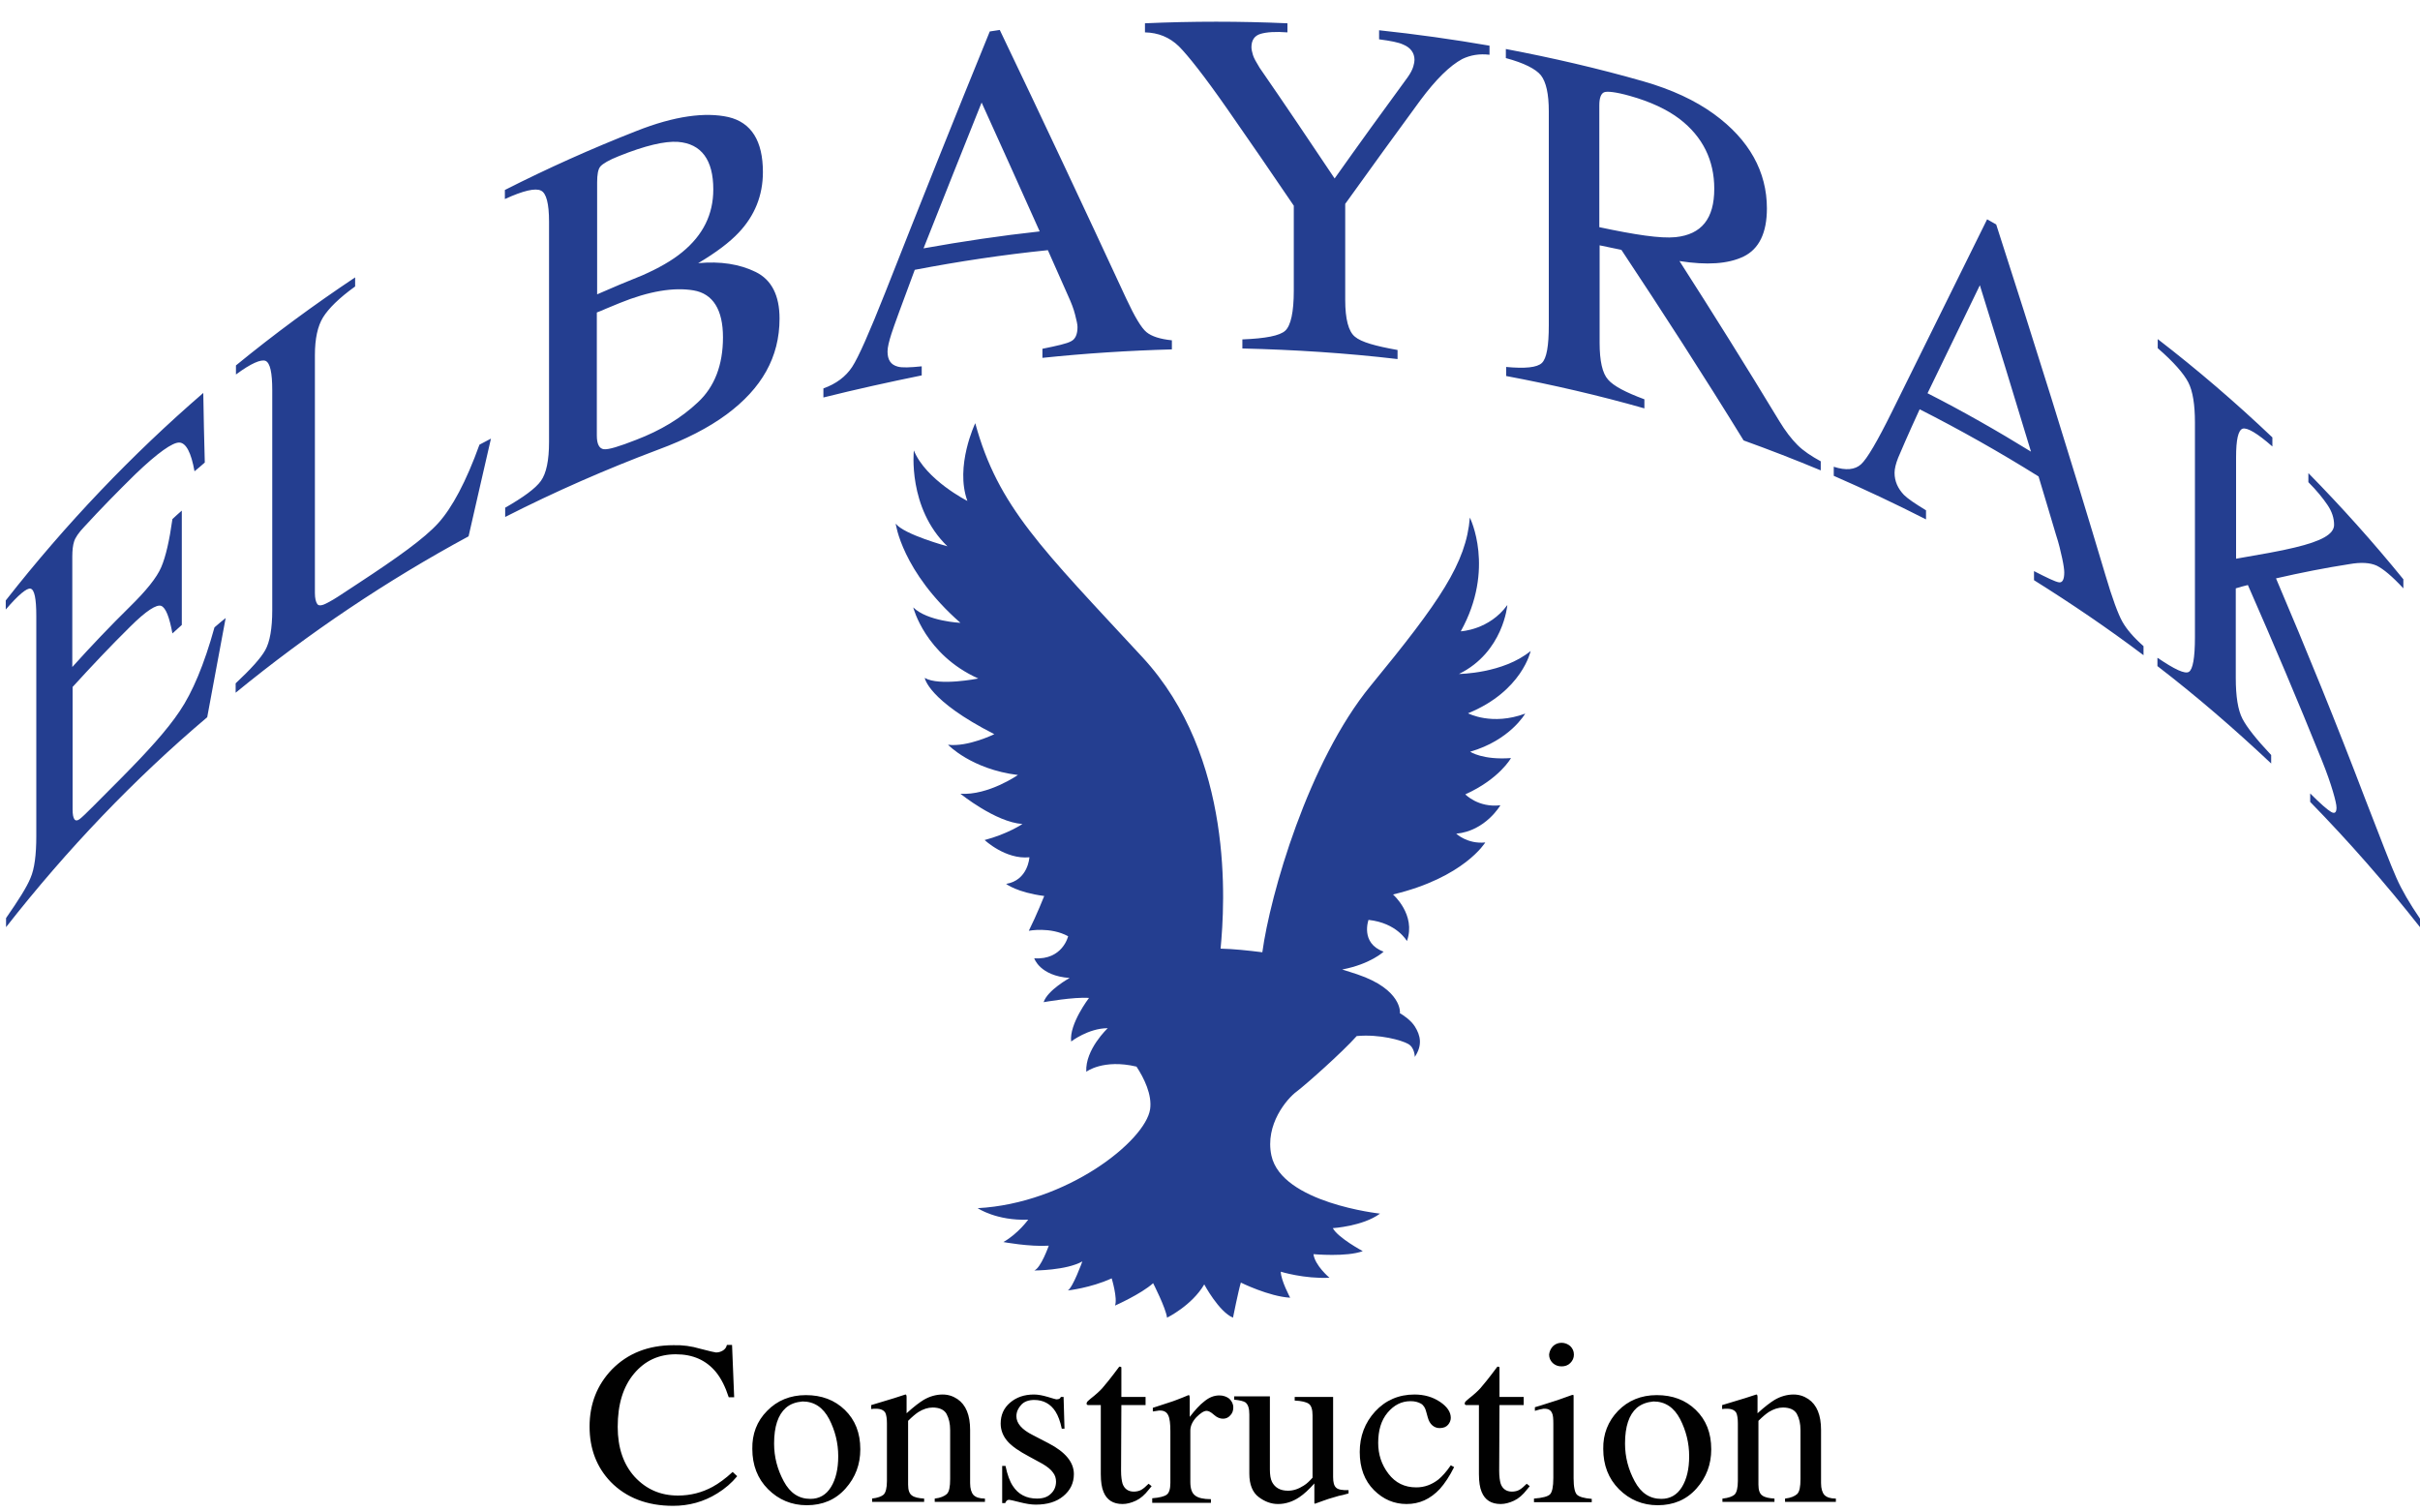
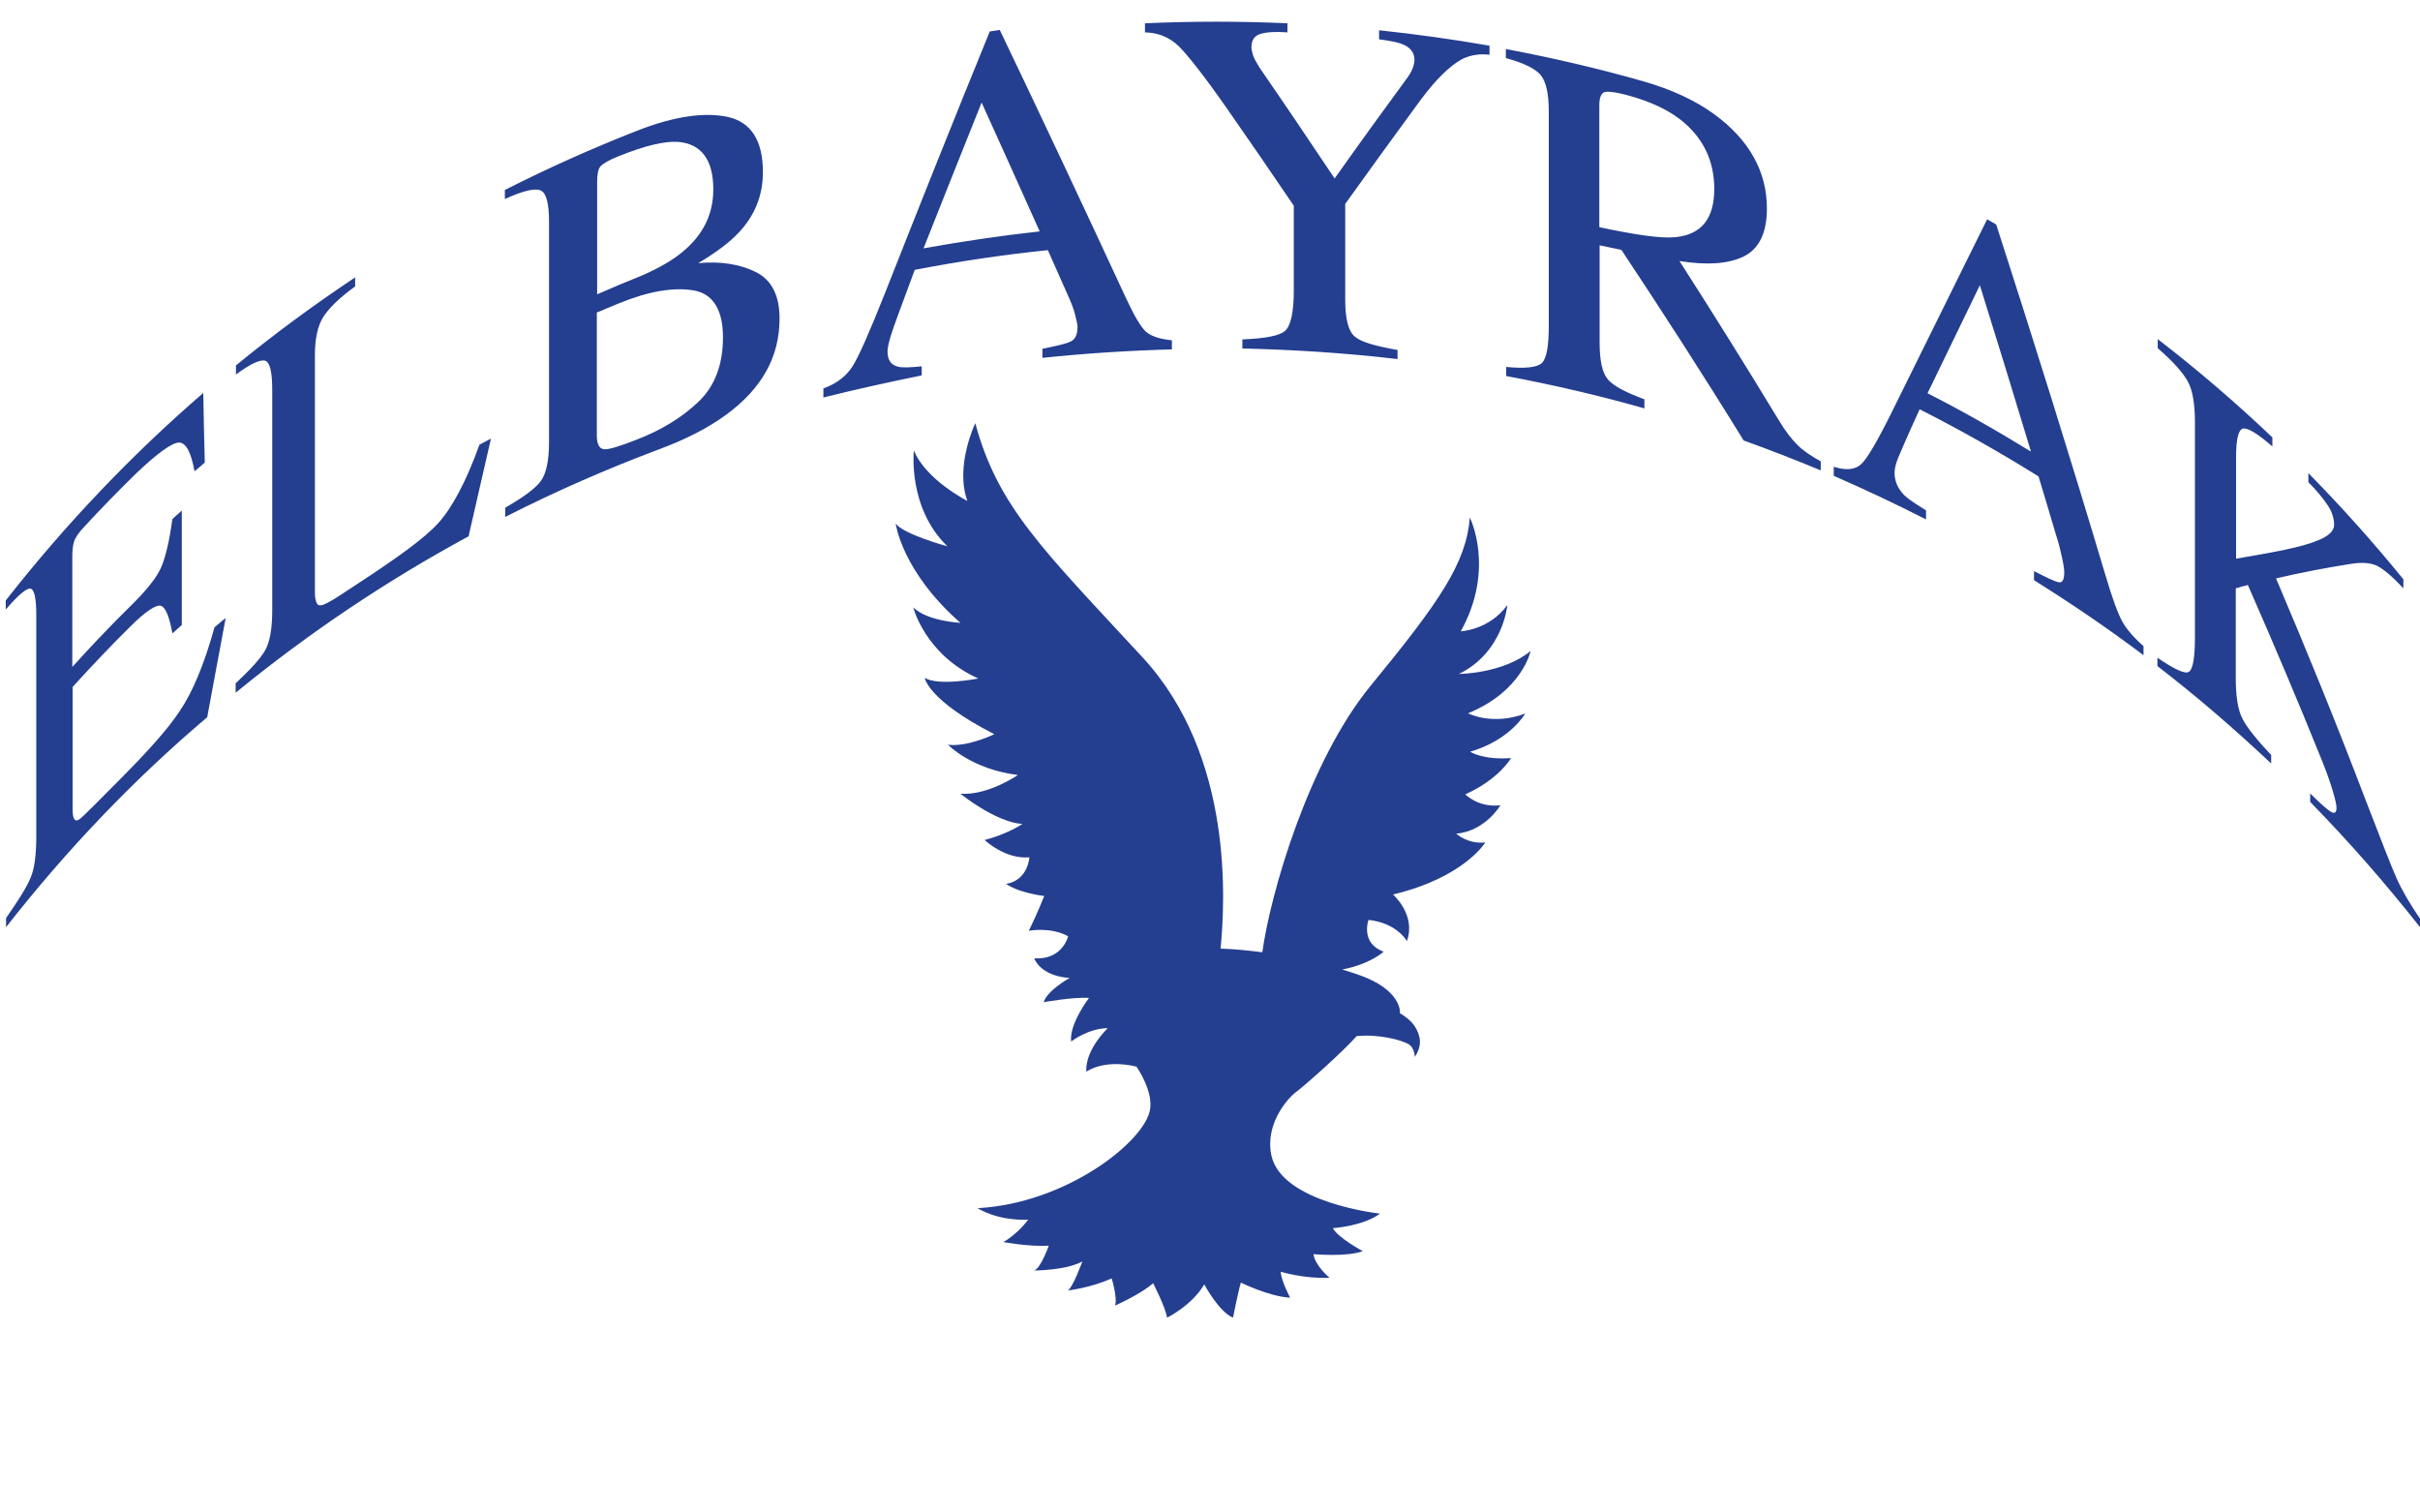
<svg xmlns="http://www.w3.org/2000/svg" viewBox="0 0 800 500">
  <path fill="#243E90" d="M485.3 235.8c17.9-7.3 20.7-20.6 20.7-20.6-9.1 7.5-23.7 7.6-23.7 7.6 14.7-7.2 16-22.8 16-22.8-6 8.3-15.4 8.7-15.4 8.7 11.5-20.7 3-37.6 3-37.6-1.2 15-9.9 27.7-32.8 55.6-20.6 25.1-33.2 69-35.8 88.1-4.8-.6-9.5-1.1-13.8-1.2 1.4-14.8 4.6-63.4-25.8-96.3-33.3-36-47.8-49.8-55.3-77.4 0 0-6.8 14.2-2.6 25.7 0 0-13.7-6.9-17.7-16.7 0 0-2.1 19 11.1 31.7 0 0-14.4-3.9-17.1-7.5 0 0 2 15.8 21.4 32.8 0 0-10.9-.5-15.6-5.1 0 0 3.9 15.6 21.5 23.5 0 0-13 2.6-17.7-.2 0 0 1 7.4 23 18.6 0 0-8.7 4.3-15.3 3.5 0 0 7.7 8.1 23.1 10 0 0-9.8 6.8-19 6.2 0 0 11.6 9.4 20.5 10 0 0-4.9 3.3-12.5 5.3 0 0 6.9 6.5 14.8 5.7 0 0-.4 7.6-7.7 8.8 0 0 3.5 2.8 12.6 4 0 0-2.5 6.3-5.1 11.5 0 0 7.1-1.4 13 1.8 0 0-1.8 7.9-11.2 7.3 0 0 1.8 5.8 11.7 6.5 0 0-7.3 4-8.6 8 0 0 10.1-1.8 15-1.4 0 0-6.6 8.6-5.9 14.4 0 0 5.7-4.4 12.1-4.4 0 0-7.5 7-7.1 14.4 0 0 5.6-4.3 16.6-1.7 2.5 3.8 5.2 9.3 4.5 14.1-1.6 10.5-27.5 31.1-57 32.7 0 0 6.2 4.2 16.7 3.8 0 0-3.3 4.6-8.2 7.4 0 0 8.6 1.6 15 1.2 0 0-2.6 7.4-4.8 8.2 0 0 10.6 0 15.9-3 0 0-3.1 8.6-4.8 9.6 0 0 7.5-.8 14.5-4 0 0 2 6.6 1.1 9 0 0 8.6-3.8 12.6-7.4 0 0 4.2 8.2 4.6 11.4 0 0 8.2-4 12.3-11 0 0 4.8 9 9.5 11 0 0 1.8-9 2.6-11.6 0 0 9.3 4.6 16.3 5 0 0-3.1-5.8-3.1-8.6 0 0 7.7 2.4 16.1 2 0 0-4.8-4-5.3-7.8 0 0 11 1 16.3-1 0 0-8.2-4.4-9.9-7.6 0 0 9.9-.6 15.6-4.8 0 0-32.5-3.5-35.9-19.2-2.2-10.2 5.1-18.8 8.4-21.2 2.8-2.1 14.9-12.8 19.8-18.3 7.6-.7 14.9 1.4 17 2.6 2.2 1.2 2.2 4.3 2.2 4.3 2.6-3.9 1.9-7.1 0-10.1-1.3-2-3.6-3.6-5-4.4l.1-.1s.7-7.7-14.1-12.7c-1.6-.5-3.3-1.1-5-1.6 9.4-1.8 13.7-5.9 13.7-5.9-7.8-2.8-5-10.5-5-10.5 9.4 1 12.7 7 12.7 7 3.1-8.7-4.6-15.4-4.6-15.4 23.5-5.6 30.5-17.2 30.5-17.2-5.9.6-9.6-2.9-9.6-2.9 9.7-.9 14.6-9.4 14.6-9.4-7.3.9-11.6-3.6-11.6-3.6 11.3-5.1 15.1-12 15.1-12-9.4.7-13.5-2.1-13.5-2.1 13.2-3.8 18.2-12.6 18.2-12.6-11 4.1-18.9-.1-18.9-.1" />
-   <path fill="#010101" d="M231.6 445.9c3.1.8 4.8 1.2 5.1 1.2.8 0 1.5-.2 2.2-.6.7-.4 1.2-1 1.4-1.9h1.7l.7 17.3h-1.8c-1.1-3.4-2.5-6.2-4.2-8.3-3.3-4-7.7-5.9-13.3-5.9-5.6 0-10.2 2.1-13.8 6.4-3.6 4.3-5.4 10.1-5.4 17.6 0 6.9 1.9 12.4 5.6 16.5 3.8 4.1 8.5 6.2 14.3 6.2 4.2 0 8-1 11.5-2.9 2-1.1 4.2-2.7 6.6-4.9l1.5 1.4c-1.8 2.2-4 4.1-6.6 5.7-4.5 2.8-9.4 4.1-14.6 4.1-8.6 0-15.5-2.7-20.6-7.9-4.7-4.9-7-11-7-18.3 0-7.5 2.5-13.8 7.4-18.9 5.2-5.3 12-8 20.3-8 3-.1 6 .3 9 1.2m28.2 19.5c-2.6 2.3-3.9 6.2-3.9 11.8 0 4.5 1.1 8.6 3.2 12.5 2.1 3.9 5 5.8 8.8 5.8 2.9 0 5.2-1.3 6.8-3.9 1.6-2.6 2.4-6 2.4-10.2 0-4.3-1-8.4-3-12.3-2-3.8-4.9-5.8-8.8-5.8-2.2.2-4 .8-5.5 2.1m-6.2 1c3.3-3.4 7.6-5.2 12.8-5.2 5.2 0 9.5 1.6 12.9 4.9 3.4 3.3 5.1 7.6 5.1 13 0 5-1.6 9.3-4.9 13-3.3 3.7-7.6 5.5-12.8 5.5-5 0-9.3-1.8-12.8-5.3s-5.2-8-5.2-13.3c-.1-4.9 1.5-9.2 4.9-12.6m34.6 29c1.9-.2 3.2-.7 3.9-1.3.7-.7 1.1-2.2 1.1-4.5v-19.1c0-1.6-.2-2.7-.5-3.4-.5-.9-1.5-1.4-3.1-1.4h-.7c-.2 0-.6.1-.9.1v-1.3c1.1-.3 3.6-1.1 7.6-2.3l3.7-1.2c.2 0 .3.1.3.2s.1.3.1.5v5.5c2.4-2.2 4.3-3.6 5.6-4.4 2-1.2 4.2-1.8 6.3-1.8 1.8 0 3.4.5 4.9 1.5 2.8 1.9 4.2 5.3 4.2 10.2v17.6c0 1.8.4 3.1 1.1 3.9.8.8 2 1.2 3.8 1.2v1.1H309v-1.1c1.9-.2 3.2-.8 4-1.5.8-.8 1.1-2.4 1.1-5v-16.1c0-2.2-.4-3.9-1.2-5.4-.8-1.4-2.4-2.1-4.6-2.1-1.5 0-3.1.5-4.7 1.5-.9.6-2 1.5-3.4 2.9v21.1c0 1.8.4 3 1.3 3.6.8.6 2.2.9 4 1v1.1h-17.2v-1.1zm42.9-10.8h1.3c.6 2.9 1.4 5.1 2.4 6.6 1.8 2.8 4.5 4.2 8 4.2 2 0 3.5-.5 4.6-1.6 1.1-1 1.7-2.4 1.7-4 0-1.1-.3-2.1-1-3-.7-1-1.8-1.9-3.5-2.9l-4.4-2.4c-3.2-1.7-5.6-3.3-7.1-5-1.5-1.7-2.3-3.7-2.3-5.9 0-2.8 1-5.1 3.1-6.9 2.1-1.8 4.7-2.7 7.9-2.7 1.4 0 2.9.3 4.6.8 1.7.5 2.6.8 2.8.8.5 0 .8-.1 1-.2.2-.1.4-.3.5-.6h.9l.3 10.5h-.9c-.5-2.4-1.2-4.3-2.1-5.7-1.6-2.5-4-3.8-7-3.8-1.8 0-3.3.5-4.3 1.6s-1.6 2.3-1.6 3.8c0 2.3 1.8 4.4 5.4 6.2l5.2 2.7c5.6 2.9 8.4 6.3 8.4 10.2 0 3-1.2 5.4-3.5 7.3-2.3 1.9-5.3 2.8-9.1 2.8-1.6 0-3.3-.3-5.3-.8s-3.2-.8-3.5-.8c-.3 0-.6.1-.8.3-.2.2-.4.5-.5.8h-1v-12.3zm47.6-22.8v2.7h-8l-.1 21.7c0 1.9.2 3.3.5 4.3.6 1.7 1.9 2.6 3.7 2.6.9 0 1.8-.2 2.5-.6.7-.4 1.5-1.1 2.4-2l1 .8-.9 1.1c-1.4 1.8-2.8 3-4.3 3.7-1.5.7-3 1.1-4.4 1.1-3.1 0-5.2-1.3-6.3-4-.6-1.4-.9-3.4-.9-5.9v-22.8h-4.3c-.1-.1-.2-.1-.3-.2-.1-.1-.1-.2-.1-.3 0-.2.1-.4.2-.6.1-.1.5-.5 1.1-1 1.8-1.4 3.1-2.6 3.9-3.5.8-.9 2.7-3.2 5.6-7.1.3 0 .5 0 .6.1.1 0 .1.2.1.6v9.3h8zm2.2 33.5c2.4-.2 4-.6 4.8-1.2.8-.6 1.2-1.9 1.2-3.9v-17c0-2.5-.2-4.3-.7-5.3-.5-1.1-1.4-1.6-2.7-1.6-.3 0-.6 0-1 .1s-.9.1-1.4.2v-1.2c1.5-.5 3-1 4.6-1.5 1.6-.5 2.7-.9 3.2-1.1 1.3-.5 2.6-1 4-1.6.2 0 .3.1.3.2s.1.4.1.8v6.2c1.7-2.2 3.3-4 4.9-5.2 1.6-1.3 3.2-1.9 4.9-1.9 1.3 0 2.4.4 3.3 1.1.8.8 1.3 1.7 1.3 2.9 0 1-.3 1.9-1 2.6-.6.7-1.4 1.1-2.4 1.1s-2-.4-3-1.3-1.8-1.3-2.4-1.3c-.9 0-2 .7-3.4 2.1-1.3 1.4-2 2.9-2 4.4v17c0 2.2.5 3.7 1.6 4.5 1 .8 2.8 1.2 5.2 1.2v1.2h-19.4v-1.5zm38.9-33.6v24.1c0 1.7.2 3.1.7 4.1 1 1.9 2.7 2.9 5.3 2.9 1.8 0 3.5-.6 5.2-1.7 1-.6 1.9-1.5 2.9-2.6v-20.6c0-1.9-.4-3.2-1.2-3.8-.8-.6-2.4-1-4.7-1.1v-1.2h12.7v26.5c0 1.7.3 2.9 1 3.5.6.6 2 .9 4.1.8v1.1c-1.4.4-2.5.7-3.2.8-.7.2-1.8.5-3.4 1-.7.2-2.2.8-4.5 1.6-.1 0-.2-.1-.2-.2v-6.5c-1.8 2-3.4 3.5-4.9 4.5-2.2 1.5-4.6 2.3-7.1 2.3-2.3 0-4.4-.8-6.4-2.3-2-1.5-3.1-4.1-3.1-7.7v-19.6c0-2-.4-3.3-1.3-4-.6-.4-1.8-.7-3.7-.9v-1.1h11.8zm56.2 1.7c2.4 1.6 3.6 3.4 3.6 5.3 0 .8-.3 1.6-.9 2.3-.6.7-1.5 1.1-2.8 1.1-.9 0-1.7-.3-2.4-.9-.7-.6-1.2-1.5-1.5-2.6l-.5-1.8c-.3-1.3-.9-2.3-1.8-2.8s-2-.8-3.4-.8c-3 0-5.5 1.3-7.6 3.8-2.1 2.5-3.1 5.8-3.1 10 0 3.8 1.1 7.2 3.4 10.2 2.3 3 5.3 4.5 9.2 4.5 2.7 0 5.1-.9 7.3-2.6 1.2-1 2.6-2.5 4.1-4.7l1.1.6c-1.5 3-3.1 5.4-4.7 7.2-3.2 3.4-6.8 5-11 5-4.1 0-7.7-1.5-10.8-4.6s-4.7-7.3-4.7-12.6c0-5.2 1.7-9.7 5.1-13.4 3.4-3.7 7.8-5.6 13-5.6 3.2 0 6 .8 8.4 2.4m27.7-1.6v2.7h-8l-.1 21.7c0 1.9.2 3.3.5 4.3.6 1.7 1.9 2.6 3.7 2.6.9 0 1.8-.2 2.5-.6.7-.4 1.5-1.1 2.4-2l1 .8-.9 1.1c-1.4 1.8-2.8 3-4.3 3.7-1.5.7-3 1.1-4.4 1.1-3.1 0-5.2-1.3-6.3-4-.6-1.4-.9-3.4-.9-5.9v-22.8h-4.3c-.1-.1-.2-.1-.3-.2-.1-.1-.1-.2-.1-.3 0-.2.1-.4.2-.6.1-.1.5-.5 1.1-1 1.8-1.4 3.1-2.6 3.9-3.5.8-.9 2.7-3.2 5.6-7.1.3 0 .5 0 .6.1.1 0 .1.2.1.6v9.3h8zm9.6-16.7c.8-.8 1.8-1.2 2.9-1.2 1.1 0 2.1.4 2.9 1.1.8.8 1.2 1.7 1.2 2.8 0 1.1-.4 2-1.2 2.8-.8.8-1.8 1.1-2.9 1.1-1.2 0-2.1-.4-2.9-1.1-.8-.8-1.2-1.7-1.2-2.8.1-1 .5-1.9 1.2-2.7m-6.2 50.3c2.8-.2 4.6-.7 5.3-1.4.7-.7 1.1-2.5 1.1-5.4v-18c0-1.6-.1-2.8-.4-3.4-.4-1-1.2-1.5-2.5-1.5-.3 0-.6 0-.8.1-.3 0-1.1.2-2.4.6v-1.2l1.7-.5c4.6-1.4 7.8-2.5 9.6-3.2.7-.3 1.2-.4 1.4-.4.1.2.1.4.1.6v27c0 2.9.4 4.7 1.1 5.4.7.7 2.3 1.2 4.9 1.4v1.1h-19.1v-1.2zm34-30c-2.6 2.3-3.9 6.2-3.9 11.8 0 4.5 1.1 8.6 3.2 12.5 2.1 3.9 5 5.8 8.8 5.8 2.9 0 5.2-1.3 6.8-3.9 1.6-2.6 2.4-6 2.4-10.2 0-4.3-1-8.4-3-12.3-2-3.8-4.9-5.8-8.8-5.8-2.1.2-3.9.8-5.5 2.1m-6.2 1c3.3-3.4 7.6-5.2 12.8-5.2 5.2 0 9.5 1.6 12.9 4.9 3.4 3.3 5.1 7.6 5.1 13 0 5-1.6 9.3-4.9 13-3.3 3.7-7.6 5.5-12.8 5.5-5 0-9.3-1.8-12.8-5.3s-5.2-8-5.2-13.3c-.1-4.9 1.6-9.2 4.9-12.6m34.6 29c1.9-.2 3.2-.7 3.9-1.3.7-.7 1.1-2.2 1.1-4.5v-19.1c0-1.6-.2-2.7-.5-3.4-.5-.9-1.5-1.4-3.1-1.4h-.7c-.2 0-.6.1-.9.1v-1.3c1.1-.3 3.6-1.1 7.6-2.3l3.7-1.2c.2 0 .3.1.3.2s.1.3.1.5v5.5c2.4-2.2 4.3-3.6 5.6-4.4 2-1.2 4.2-1.8 6.3-1.8 1.8 0 3.4.5 4.9 1.5 2.8 1.9 4.2 5.3 4.2 10.2v17.6c0 1.8.4 3.1 1.1 3.9.8.8 2 1.2 3.8 1.2v1.1h-16.8v-1.1c1.9-.2 3.2-.8 4-1.5.8-.8 1.1-2.4 1.1-5v-16.1c0-2.2-.4-3.9-1.2-5.4-.8-1.4-2.4-2.1-4.6-2.1-1.5 0-3.1.5-4.7 1.5-.9.6-2 1.5-3.4 2.9v21.1c0 1.8.4 3 1.3 3.6.8.6 2.2.9 4 1v1.1h-17.2v-1.1z" />
  <path fill="#243E90" d="M2 303.5c4.1-5.9 6.9-10.3 8.1-13.3 1.3-3 1.9-7.6 1.9-13.8v-72.7c0-5.8-.6-8.8-1.9-9.1-1.2-.3-4 2-8.2 6.9v-3c19.9-25.4 41.8-48.3 65.3-68.6.1 7.7.3 15.3.5 23-1.1 1-2.2 1.9-3.4 2.9-1.1-6.2-2.8-9.4-5-9.5-2.2-.1-7.1 3.3-14.6 10.5-5.7 5.6-11.4 11.4-16.9 17.4-1.8 1.9-2.9 3.5-3.3 4.8-.4 1.2-.6 2.9-.6 5v36.5c6.2-6.9 12.5-13.5 19-19.9 5.4-5.3 8.9-9.6 10.4-13.1s2.7-8.8 3.7-15.9c1-.9 2-1.9 3.1-2.8v37.8c-1 .9-2 1.8-3.1 2.8-1-5.4-2.2-8.5-3.7-9.1-1.5-.6-5 1.6-10.3 6.9-6.5 6.4-12.8 13.1-19 19.9v40.5c0 3.2.8 4.3 2.3 3.2 1.5-1.1 6-5.8 13.9-13.7 8.5-8.6 15-15.7 19.2-22 4.2-6.2 8.1-15.4 11.5-27.7 1.2-1.1 2.5-2.1 3.7-3.1-2 10.9-4.1 21.8-6.1 32.8-24 20.3-46.3 43.6-66.5 69.4v-3zm75.9-77.6c5-4.7 8.3-8.3 9.8-11 1.5-2.7 2.3-7.1 2.3-13.2V129c0-5.8-.7-9-2.2-9.7-1.5-.6-4.8.8-9.8 4.5v-3c12.7-10.4 25.9-20.1 39.4-29.1v3c-5.3 3.8-8.8 7.3-10.6 10.2-1.8 2.9-2.7 7.1-2.7 12.5V196c0 1.8.3 3 .8 3.7.5.7 1.7.5 3.5-.5 1.1-.6 2.2-1.2 3.4-2 1.2-.8 3.4-2.2 6.7-4.4 12.8-8.4 21.8-14.8 26.4-19.9 4.6-5.1 9.2-13.7 13.6-25.9 1.3-.7 2.6-1.4 3.8-2-2.5 10.7-4.9 21.5-7.4 32.3-27 14.6-52.8 31.9-77 51.7v-3.1zM230.7 133c5.5-5.1 8.3-12.3 8.3-21.5 0-9.1-3.3-14.4-9.7-15.5-6.5-1.1-14.7.2-24.5 4.2-2.4 1-3.9 1.6-4.6 1.9-.6.3-1.6.7-2.9 1.2V144c0 2.8.8 4.3 2.3 4.5 1.5.2 5.1-.9 10.7-3.1 8.1-3.1 14.9-7.2 20.4-12.4m-5.1-49.7c6.8-5.6 10.2-12.4 10.2-20.7 0-9.7-3.9-15.1-11.7-15.7-4.3-.3-10.8 1.2-19.5 4.7-3.3 1.3-5.3 2.5-6.1 3.4-.8.9-1.1 2.7-1.1 5.3v37c5-2.2 10-4.3 15-6.3 5.2-2.3 9.7-4.8 13.2-7.7m-58.7 84.6c6.1-3.5 10.1-6.4 11.9-8.9 1.8-2.5 2.7-6.8 2.7-12.9V73.3c0-6-.9-9.5-2.7-10.3-1.8-.9-5.8 0-11.9 2.8v-3c14.2-7.2 28.7-13.7 43.5-19.5 12.6-5 22.8-6.3 30.4-4.6 7.6 1.8 11.4 7.9 11.4 18.2 0 7.7-2.7 14.4-8 20-3 3.2-7.5 6.6-13.4 10.1 7.3-.7 13.7.3 19 2.9 5.3 2.6 7.9 7.8 7.9 15.4 0 12.8-5.9 23.1-17.5 31.7-6.1 4.5-13.6 8.3-22.5 11.6-17.3 6.5-34.2 13.9-50.7 22.3v-3zm176.8-91.4c-6.4-14.3-12.8-28.5-19.2-42.6-6.4 16-12.8 32-19.2 48.2 12.8-2.3 25.6-4.2 38.4-5.6m-71.5 54.9v-3c4.2-1.5 7.4-3.9 9.5-7.1 2.1-3.2 5.7-11.4 10.9-24.5 11.5-29.2 23-58 34.6-86.4 1.1-.2 2.2-.3 3.3-.5 13.9 29 27.8 58.6 41.8 88.8 2.8 6 5 9.7 6.7 11.1 1.7 1.4 4.5 2.3 8.4 2.7v3c-14.3.4-28.5 1.3-42.8 2.8v-3c4.9-1 8.1-1.7 9.5-2.5 1.4-.7 2.1-2.3 2.1-4.7 0-.8-.3-2.2-.8-4.1-.5-2-1.3-4-2.3-6.2-2.2-5-4.5-10.1-6.7-15.1-14.7 1.5-29.4 3.7-44 6.5-4.3 11.5-6.9 18.6-7.7 21.1-.8 2.5-1.3 4.5-1.3 5.9 0 2.8 1.1 4.4 3.4 5 1.4.4 4 .3 7.9-.1v3c-10.8 2.2-21.7 4.6-32.5 7.3M425.6 7.7v3c-3.9-.3-6.9-.1-8.9.5s-3 2.1-3 4.4c0 .7.2 1.6.5 2.6s1.1 2.4 2.2 4.2c8.3 12 16.5 24.2 24.8 36.6 8-11.3 16.1-22.5 24.1-33.4 1-1.4 1.6-2.6 1.9-3.6.3-1 .4-1.7.4-2.2 0-2.3-1.3-4.1-3.8-5.1-1.5-.7-4.1-1.2-7.9-1.7v-3c12.2 1.3 24.4 3 36.5 5.1v3c-3.3-.4-6.3.1-9 1.4-4.1 2.2-8.7 6.7-13.9 13.7-8.2 11.2-16.5 22.6-24.8 34.2v31.8c0 6.3 1.1 10.4 3.2 12.1 2.1 1.8 6.8 3.1 14.1 4.4v3c-17-2-34.2-3.1-51.3-3.5v-3c7.6-.3 12.4-1.2 14.2-2.9 1.8-1.7 2.8-6.1 2.8-13.2V68c-7.3-10.8-14.7-21.5-22-32-7.6-10.9-13-17.7-16-20.7-3.1-3-6.8-4.5-11.2-4.6v-3c15.7-.7 31.4-.7 47.1 0m128.3 70.7c8.6-.9 12.8-6.1 12.8-16 0-9.4-3.8-17.2-11.5-23.1-4.1-3.1-9.6-5.7-16.4-7.6-4.6-1.3-7.5-1.6-8.5-1.2-1 .4-1.6 1.8-1.6 4.3v40.3c11.8 2.5 20.2 3.8 25.2 3.3m-56.1 42.9c6.4.6 10.3.2 11.9-1.3 1.6-1.5 2.3-5.7 2.3-12.5V36.8c0-5.8-.9-9.7-2.6-11.9-1.7-2.1-5.6-4.1-11.6-5.7v-3c15.3 2.9 30.5 6.4 45.5 10.7 9.4 2.7 17.1 6.3 23.3 10.8 11.7 8.5 17.5 19.1 17.5 31.2 0 8.1-2.6 13.4-7.7 15.9-5.2 2.5-12.2 2.9-21.2 1.5 11.1 17.3 22.1 34.9 33 52.9 2 3.3 4 5.9 6 7.9s4.6 3.7 7.7 5.4v3c-8.4-3.5-16.9-6.8-25.5-9.9-13.3-21.6-26.8-42.5-40.4-63l-7.2-1.5v32.2c0 6 .9 10.1 2.8 12.2 1.8 2.1 5.8 4.2 12 6.5v3c-15.1-4.3-30.3-7.8-45.7-10.7v-3zm173.6 28c-5.6-18.5-11.2-36.8-16.9-55-5.7 11.8-11.5 23.7-17.3 35.7 11.6 5.9 23 12.4 34.2 19.3m-65.2 8v-3c4 1.3 7 1 9-.8s5.4-7.6 10.2-17.3c10.7-21.6 21.2-42.8 31.5-63.7 1 .6 2 1.1 3 1.7 12.3 38.1 24.4 76.7 36.1 115.9 2.3 7.8 4.2 12.9 5.6 15.4 1.4 2.5 3.7 5.2 7 8.1v3c-11.8-8.9-23.9-17.1-36.2-24.8v-3c4.3 2.2 7 3.5 8.2 3.7 1.2.2 1.8-.9 1.8-3.3 0-.8-.2-2.4-.7-4.7-.5-2.3-1.1-4.9-2-7.6-1.9-6.5-3.9-13-5.8-19.4-12.8-8-25.9-15.4-39.3-22.2-4 8.7-6.3 14.1-7.1 16-.8 2-1.2 3.7-1.2 5 0 2.8 1.1 5.2 3.1 7.3 1.3 1.3 3.7 2.9 7.3 5.1v3c-10-5.1-20.2-9.9-30.5-14.4m107.1 60.2c5.6 3.8 9 5.4 10.3 4.6 1.3-.8 2-4.6 2-11.5v-70.9c0-5.9-.7-10.4-2.2-13.3-1.5-2.9-4.8-6.7-10.1-11.3v-3c13.1 10.1 25.7 20.9 37.9 32.5v3c-5-4.4-8.3-6.3-9.8-5.9-1.5.5-2.2 3.6-2.2 9.5v33.5c8.1-1.4 14.5-2.5 19.4-3.7 8.8-2.1 13-4.4 13-7.5 0-2.2-.7-4.4-2.2-6.6-1.5-2.2-3.5-4.7-6.3-7.5v-3c10.9 11.1 21.4 22.8 31.4 35.1v3c-3.7-4-6.6-6.4-8.8-7.5-2.2-1-5.2-1.2-9.1-.5-7.8 1.2-15.9 2.8-24.2 4.7 10.1 23.7 20 48 29.4 72.7 5.2 13.4 8.6 22.3 10.4 26.3 1.8 4.1 4.4 8.5 7.8 13.5v2.8c-11.5-14.6-23.6-28.4-36.3-41.4v-2.8c3.4 3.4 5.7 5.4 6.9 6.1 1.2.7 1.8.2 1.8-1.4 0-.9-.4-2.7-1.2-5.4-.8-2.7-2-6.2-3.7-10.4-7.9-19.6-16.1-38.9-24.4-57.8-1.3.3-2.7.7-4 1.1v29.6c0 6.1.7 10.6 2.2 13.5 1.5 2.9 4.7 6.9 9.5 12v2.8c-12.1-11.4-24.6-22.2-37.6-32.2v-2.7z" />
</svg>